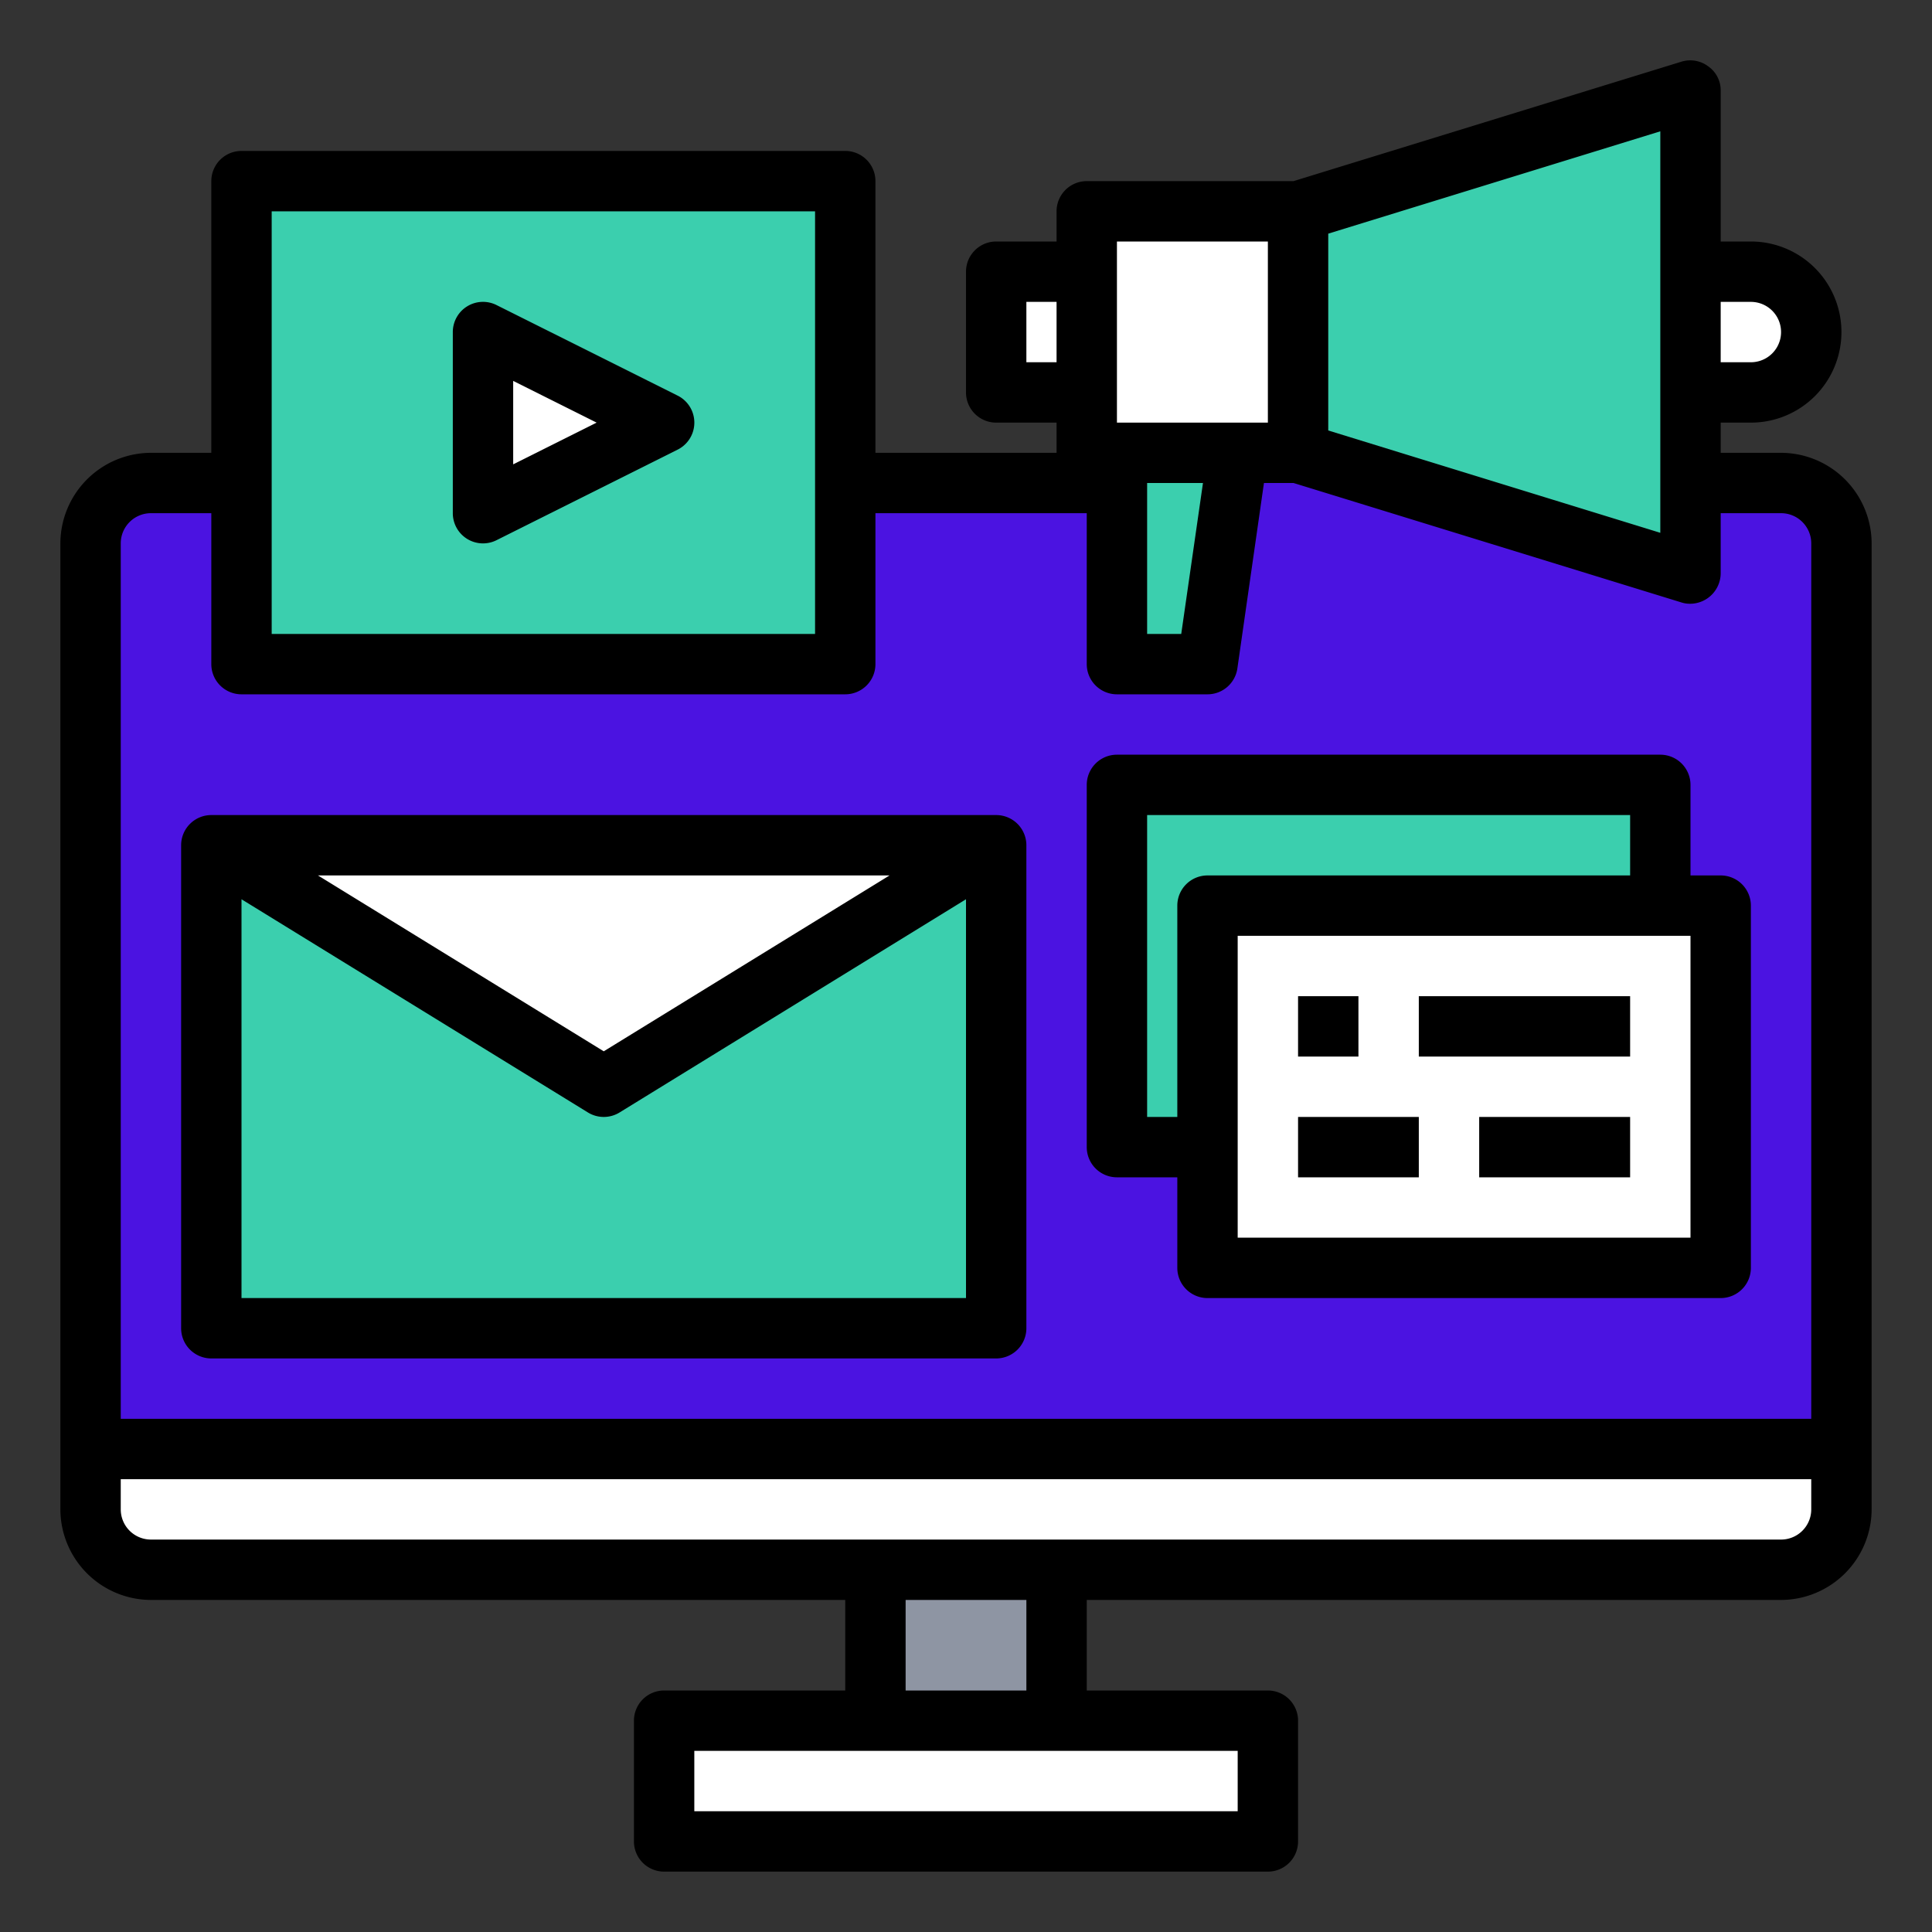
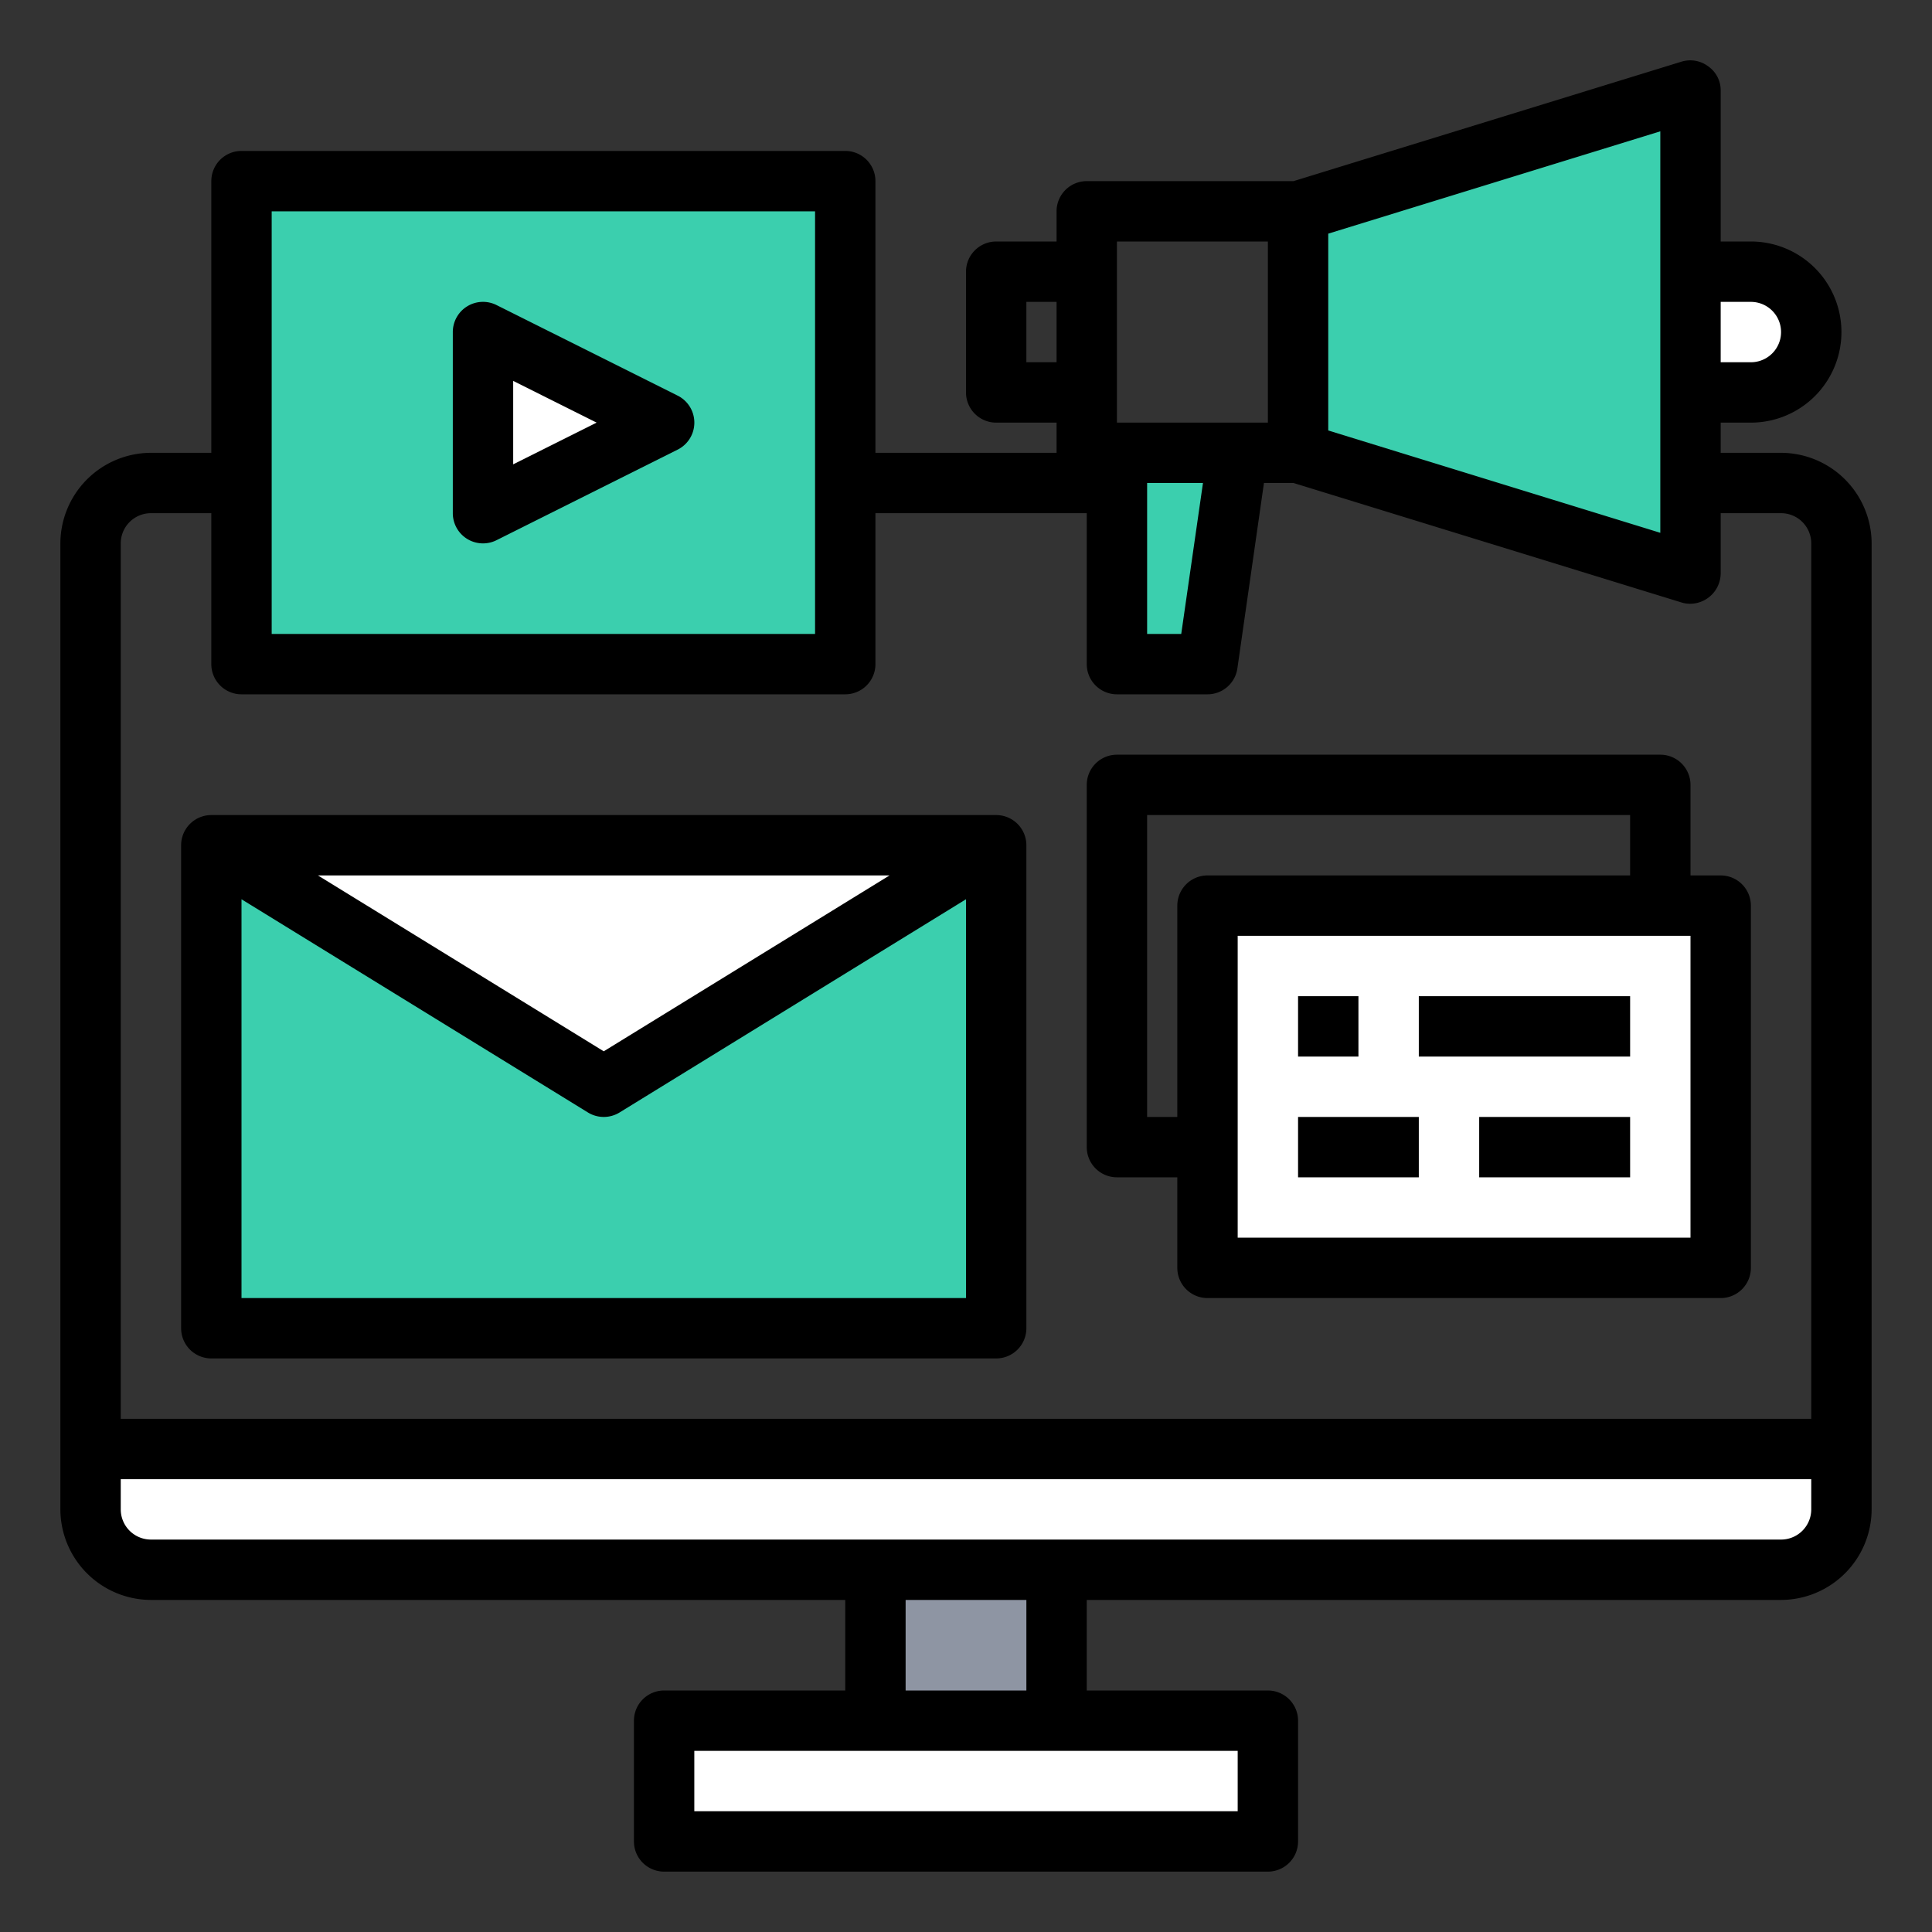
<svg xmlns="http://www.w3.org/2000/svg" width="156" height="156" x="0" y="0" viewBox="0 0 64 64" style="enable-background:new 0 0 512 512" xml:space="preserve" class="">
  <rect x="0" y="0" width="64" height="64" fill="#333333" stroke="none" />
  <g>
    <g data-name="media-monitor-screen-Digital Marketing">
-       <path fill="#4B13E1" d="M5 16h54a2 2 0 0 1 2 2v30H3V18a2 2 0 0 1 2-2z" opacity="1" data-original="#3780ea" class="" />
      <path fill="#3BCFAE" d="M7 28h26v16H7z" opacity="1" data-original="#896ff7" class="" />
      <path fill="#FFFFFF" d="M42 57v4H22v-4h13z" opacity="1" data-original="#e8e5fb" class="" />
      <path fill="#8E95A3" d="M29 51h6v6h-6z" opacity="1" data-original="#8e95a3" class="" />
      <path fill="#FFFFFF" d="M61 49v1a2.006 2.006 0 0 1-2 2H5a2.006 2.006 0 0 1-2-2v-2h58z" opacity="1" data-original="#e8e5fb" class="" />
      <path fill="#FFFFFF" d="m22 14-6 3v-6z" opacity="1" data-original="#ec455a" class="" />
      <path fill="#3BCFAE" d="M8 16V6h20v16H8zm8 1 6-3-6-3z" opacity="1" data-original="#78b9eb" class="" />
      <path fill="#FFFFFF" d="m33 28-13 8-13-8z" opacity="1" data-original="#b9b1f1" class="" />
-       <path fill="#FFFFFF" d="M36 7h7v8h-7z" opacity="1" data-original="#e8e5fb" class="" />
      <path fill="#3BCFAE" d="m41 15-1 7h-3v-7z" opacity="1" data-original="#c7bec5" class="" />
      <path fill="#FFFFFF" d="M59.41 9.59A1.955 1.955 0 0 1 60 11a2.006 2.006 0 0 1-2 2h-2V9h2a1.955 1.955 0 0 1 1.41.59z" opacity="1" data-original="#ec455a" class="" />
      <path fill="#3BCFAE" d="M56 3v16l-13-4V7z" opacity="1" data-original="#f6cc4f" class="" />
-       <path fill="#FFFFFF" d="M33 9h3v4h-3z" opacity="1" data-original="#ec455a" class="" />
-       <path fill="#3BCFAE" d="M37 26h18v12H37z" opacity="1" data-original="#9e2849" class="" />
      <path fill="#FFFFFF" d="M57 30v12H40V30h15z" opacity="1" data-original="#ec455a" class="" />
      <path d="M59 15h-2v-1h1a3 3 0 0 0 0-6h-1V3a.968.968 0 0 0-.41-.8.991.991 0 0 0-.88-.16L42.85 6H36a1 1 0 0 0-1 1v1h-2a1 1 0 0 0-1 1v4a1 1 0 0 0 1 1h2v1h-6V6a1 1 0 0 0-1-1H8a1 1 0 0 0-1 1v9H5a3.009 3.009 0 0 0-3 3v32a3.009 3.009 0 0 0 3 3h23v3h-6a1 1 0 0 0-1 1v4a1 1 0 0 0 1 1h20a1 1 0 0 0 1-1v-4a1 1 0 0 0-1-1h-6v-3h23a3.009 3.009 0 0 0 3-3V18a3.009 3.009 0 0 0-3-3zm-2-5h1a1 1 0 0 1 0 2h-1zM44 7.74l11-3.39v13.3l-11-3.39zM37 8h5v6h-5zm2.85 8-.72 5H38v-5zM34 12v-2h1v2zM9 7h18v14H9zm32 51v2H23v-2zm-11-2v-3h4v3zm30-6a1 1 0 0 1-1 1H5a1 1 0 0 1-1-1v-1h56zm0-3H4V18a1 1 0 0 1 1-1h2v5a1 1 0 0 0 1 1h20a1 1 0 0 0 1-1v-5h7v5a1 1 0 0 0 1 1h3a1 1 0 0 0 .99-.86l.88-6.14h.98l12.86 3.96A.925.925 0 0 0 56 20a1.015 1.015 0 0 0 1-1v-2h2a1 1 0 0 1 1 1z" fill="#000000" opacity="1" data-original="#000000" class="" />
      <path d="M7 45h26a1 1 0 0 0 1-1V28a1 1 0 0 0-1-1H7a1 1 0 0 0-1 1v16a1 1 0 0 0 1 1zm1-2V29.789l11.476 7.063a1 1 0 0 0 1.048 0L32 29.789V43zm2.533-14h18.934L20 34.826zM37 39h2v3a1 1 0 0 0 1 1h17a1 1 0 0 0 1-1V30a1 1 0 0 0-1-1h-1v-3a1 1 0 0 0-1-1H37a1 1 0 0 0-1 1v12a1 1 0 0 0 1 1zm19 2H41V31h15zM38 27h16v2H40a1 1 0 0 0-1 1v7h-1z" fill="#000000" opacity="1" data-original="#000000" class="" />
      <path d="M43 33h2v2h-2zM47 33h7v2h-7zM43 37h4v2h-4zM49 37h5v2h-5zM15.474 17.851a1 1 0 0 0 .973.044l6-3a1 1 0 0 0 0-1.79l-6-3A1 1 0 0 0 15 11v6a1 1 0 0 0 .474.851zM17 12.618 19.764 14 17 15.382z" fill="#000000" opacity="1" data-original="#000000" class="" />
    </g>
  </g>
</svg>